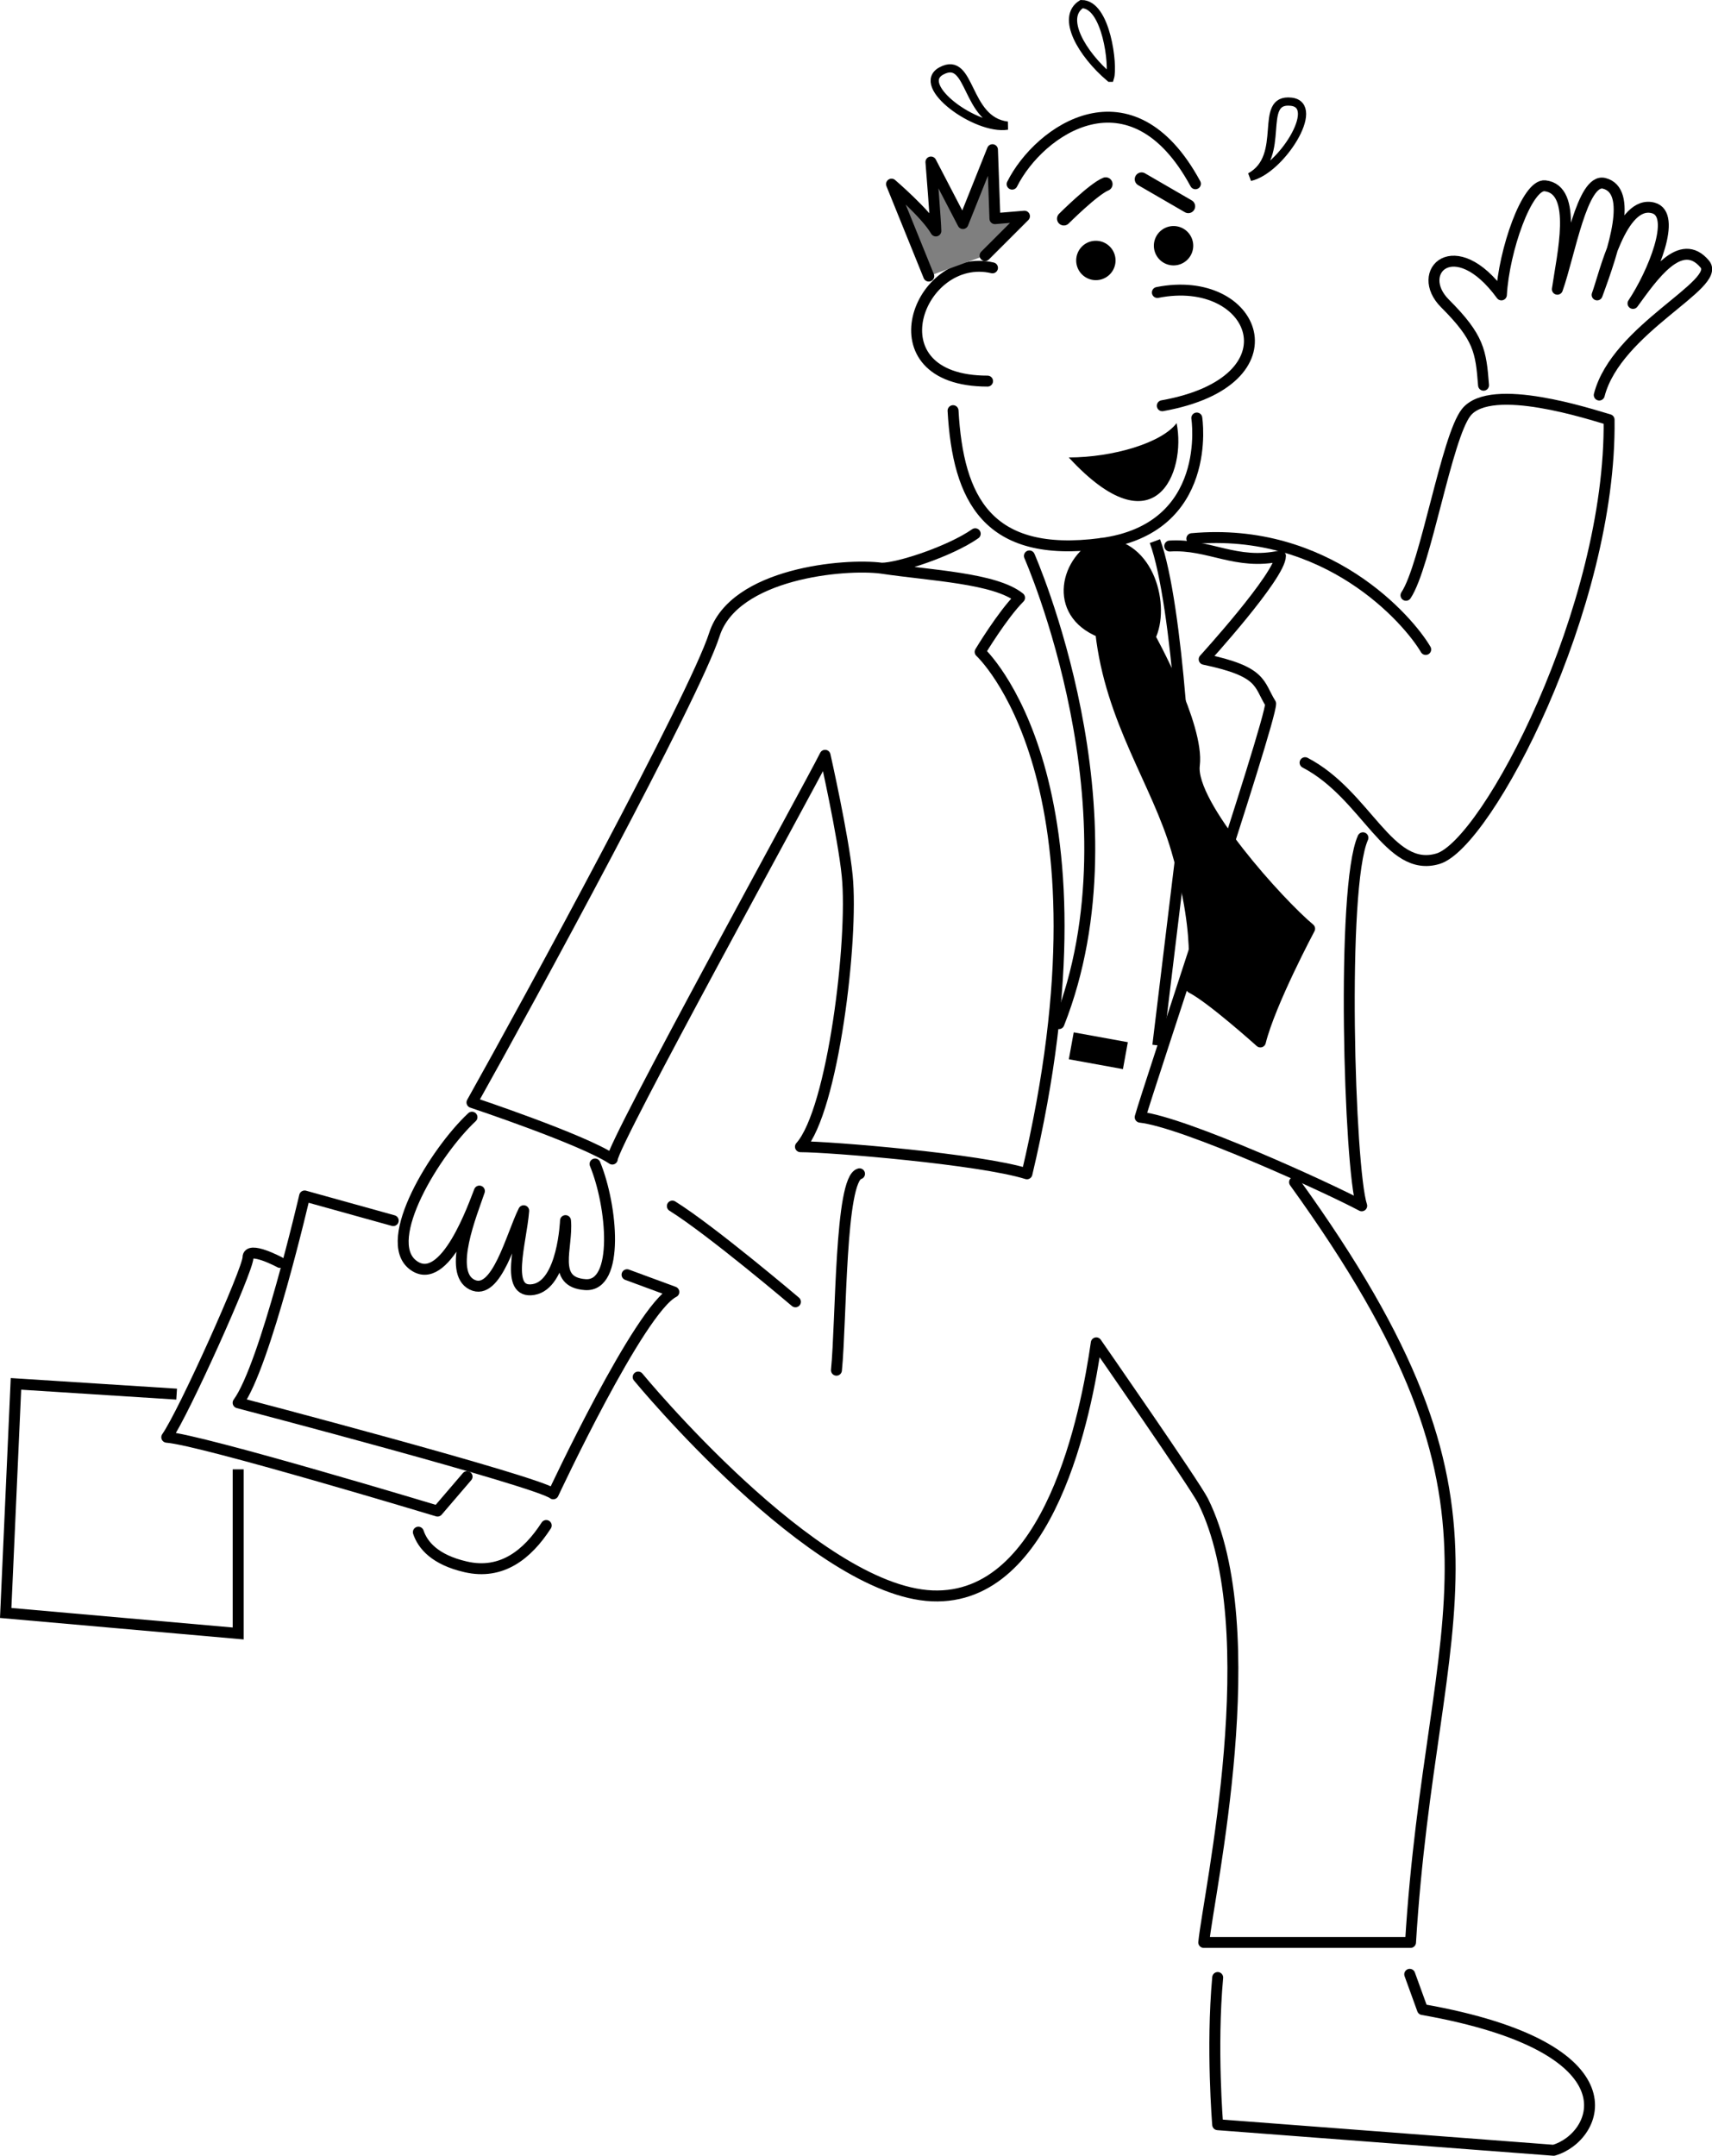
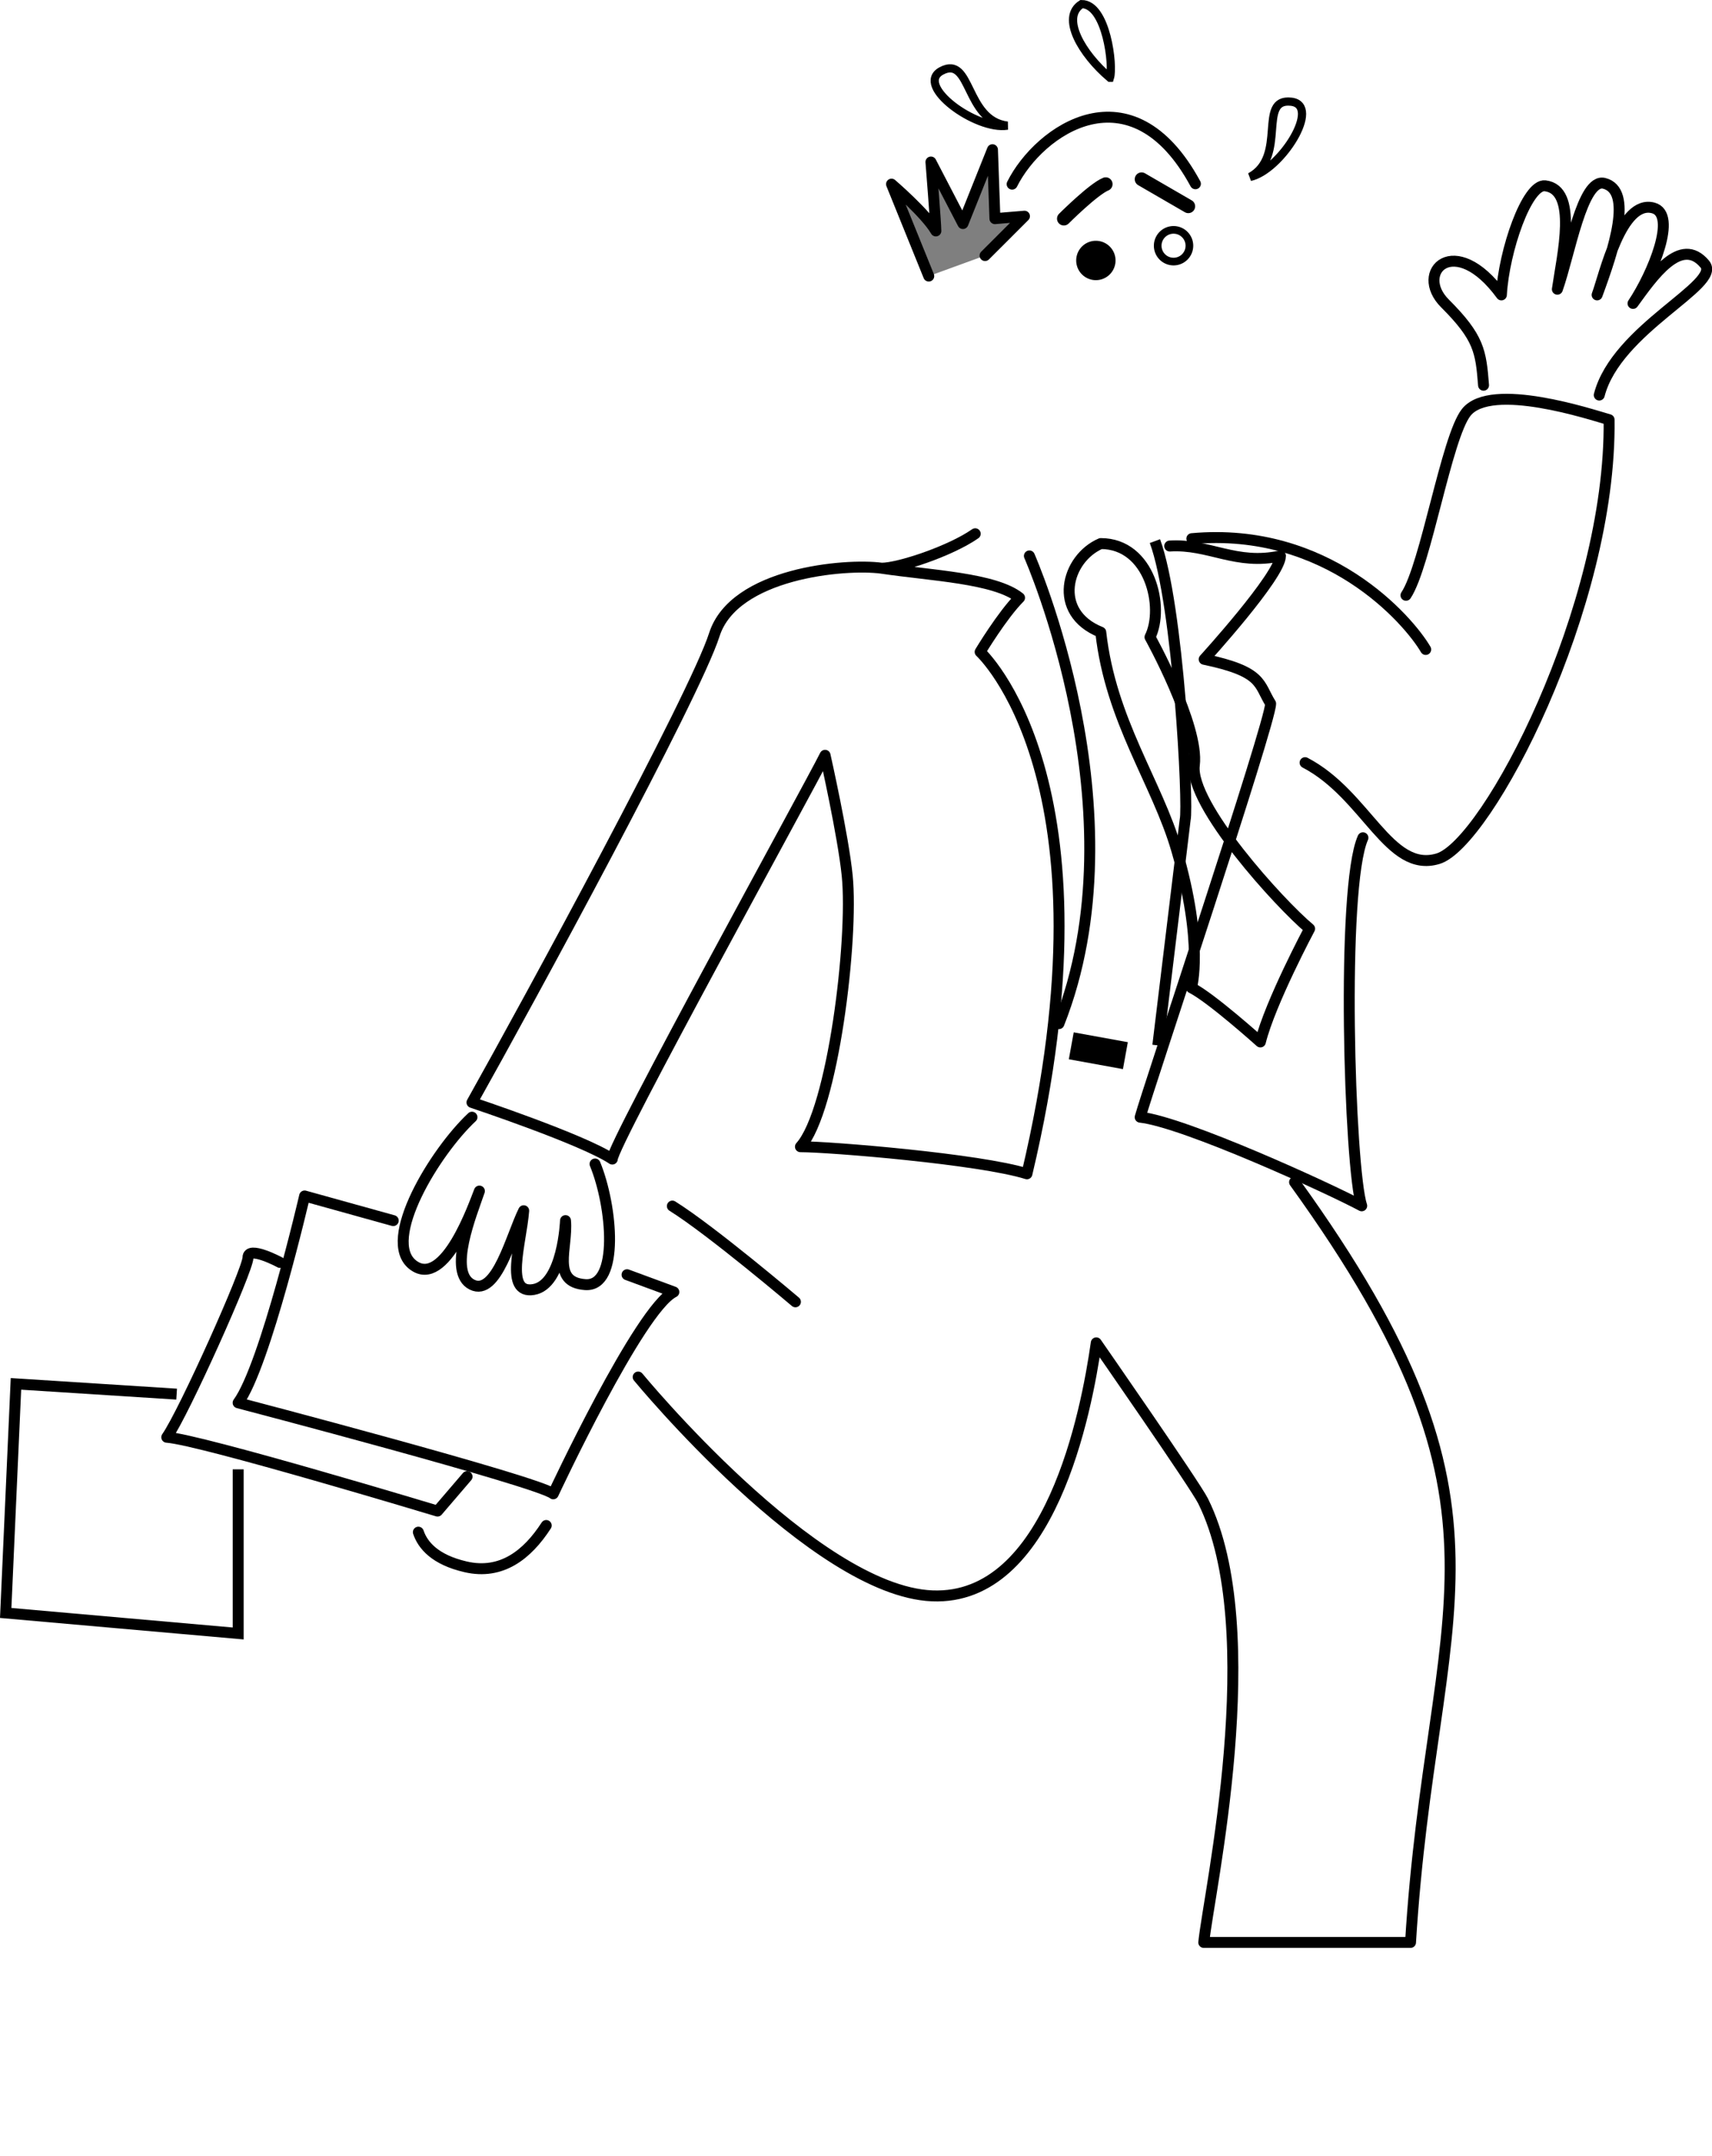
<svg xmlns="http://www.w3.org/2000/svg" width="125.193" height="157.625">
-   <path fill="none" stroke="#000" stroke-linecap="round" stroke-linejoin="round" stroke-width=".8" d="M69.694 30.027c.363 6.48 2.524 10.8 10.8 9.718 8.282-1.078 7.024-9.18 7.024-9.18m-2.883-9.179c7.204-1.438 10.442 6.48.36 8.281M72.577 19.585c-5.402-1.258-9 8.281-.36 8.281" />
-   <path d="M78.155 33.448c3.242 0 6.809-1.07 7.887-2.511.718 3.601-1.586 9.351-7.887 2.511m2.34 6.297c-2.52 1.082-3.598 5.043 0 6.48.723 6.481 4.11 10.973 5.55 15.923 2.012 6.898 1.083 10.078 1.083 10.078 1.437.722 5.039 3.96 5.039 3.96.718-2.878 3.601-8.28 3.601-8.28-2.16-1.797-8.793-9.079-8.43-11.958.36-2.882-3.242-9.363-3.242-9.363 1.082-2.16 0-6.84-3.601-6.84" />
  <path fill="none" stroke="#000" stroke-linecap="round" stroke-linejoin="round" stroke-width=".8" d="M80.495 39.745c-2.52 1.082-3.598 5.043 0 6.48.723 6.481 4.11 10.973 5.55 15.923 2.012 6.898 1.083 10.078 1.083 10.078 1.437.722 5.039 3.96 5.039 3.96.718-2.878 3.601-8.28 3.601-8.28-2.16-1.797-8.793-9.079-8.43-11.958.36-2.882-3.242-9.363-3.242-9.363 1.082-2.16 0-6.84-3.601-6.84zm0 0" />
  <path d="M80.135 17.886c-.64 0-1.156.52-1.156 1.16a1.157 1.157 0 1 0 2.317 0c0-.64-.52-1.16-1.16-1.16" />
  <path fill="none" stroke="#000" stroke-linecap="round" stroke-linejoin="round" stroke-width=".56" d="M80.135 17.886c-.64 0-1.156.52-1.156 1.16a1.157 1.157 0 1 0 2.317 0c0-.64-.52-1.16-1.16-1.16zm0 0" />
-   <path d="M85.82 16.808a1.16 1.16 0 0 0-1.161 1.16 1.159 1.159 0 1 0 1.16-1.16" />
  <path fill="none" stroke="#000" stroke-linecap="round" stroke-linejoin="round" stroke-width=".56" d="M85.82 16.808a1.16 1.16 0 0 0-1.161 1.16 1.159 1.159 0 1 0 1.16-1.16zm0 0" />
  <path fill="none" stroke="#000" stroke-linecap="round" stroke-linejoin="round" d="M77.796 15.988s2.16-2.16 3.062-2.524m2.622-.359 3.417 1.98" />
  <path fill="none" stroke="#000" stroke-linecap="round" stroke-linejoin="round" stroke-width=".8" d="M74.014 13.464c1.98-3.957 8.723-8.668 13.403-.027" />
  <path fill="#7f7f7f" stroke="#000" stroke-linecap="round" stroke-linejoin="round" stroke-width=".8" d="m67.917 20.187-2.723-6.723s2.524 2.164 3.242 3.422c0-.54-.36-5.04-.36-5.04l2.34 4.5 2.16-5.401.18 5.043 2.16-.18-2.882 2.879" />
  <path fill="none" stroke="#000" stroke-linecap="round" stroke-linejoin="round" stroke-width=".8" d="M64.475 41.546c-2.699-.36-10.8.36-12.238 4.86-1.441 4.5-13.582 26.82-17.723 34.203 0 0 8.102 2.699 10.262 4.14 0-1.082 14.3-27.004 15.559-29.523 0 0 1.332 5.906 1.62 8.82.462 4.64-1.038 17.14-3.421 19.8 2.16 0 13.14.903 16.562 1.981 6.84-28.8-3.421-38.16-3.421-38.16s1.62-2.699 2.882-3.96c-1.8-1.442-6.48-1.622-10.082-2.16 1.262 0 5.04-1.259 6.84-2.52" />
  <path fill="none" stroke="#000" stroke-linecap="round" stroke-linejoin="round" stroke-width=".8" d="M75.276 40.648s8.281 18.718 2.16 34.199m8.102-34.922c2.879-.18 4.86 1.441 8.097.723 0 1.437-5.578 7.558-5.578 7.558 4.32.903 3.961 1.801 4.86 3.242 0 1.438-9 28.258-9.54 30.239 3.239.36 13.86 5.222 16.2 6.48-.899-2.699-1.531-23.308.09-26.91" />
  <path fill="none" stroke="#000" stroke-linecap="round" stroke-linejoin="round" stroke-width=".8" d="M95.436 55.765c4.5 2.344 6.121 8.101 9.719 7.023 3.602-1.082 12.691-18.422 12.512-32.101-1.262-.36-8.625-2.809-10.442-.54-1.441 1.801-2.968 11.22-4.41 13.38" />
  <path fill="none" stroke="#000" stroke-linecap="round" stroke-linejoin="round" stroke-width=".8" d="M104.257 47.488c-1.262-2.16-7.2-9-17.102-8.102m21.332-11.219c-.195-2.48-.32-3.48-2.82-5.98-2.297-2.293.703-5.305 4.125-.625.18-3.239 1.875-8.125 3.195-7.977 2.414.278 1.258 5.043.898 7.563.899-2.52 1.813-8.145 3.422-7.743 2.11.532.746 4.735-.515 8.157.539-1.442 1.754-7 4.113-6.356 1.762.48-.047 4.82-1.488 6.98 1.441-1.98 3.492-4.984 5.25-2.874 1.25 1.5-6.461 4.715-7.719 9.574M34.514 81.687c-2.699 2.52-6.66 9-4.32 10.8 2.34 1.801 4.5-4.5 4.863-5.398-.543 1.617-2.34 5.938-.543 6.84 1.801.898 2.883-3.602 3.782-5.402-.18 2.34-1.442 6.12.718 5.761 2.16-.36 2.34-5.039 2.34-5.039.18 1.977-1.078 4.5 1.442 4.68 2.52.18 1.98-5.762.718-8.82" />
  <path fill="none" stroke="#000" stroke-linecap="round" stroke-linejoin="round" stroke-width=".8" d="m45.854 93.206 3.422 1.262c-2.52 1.258-8.82 14.758-8.82 14.758-1.078-.899-23.043-6.656-23.043-6.656 1.984-2.704 4.863-15.122 4.863-15.122l6.48 1.801" />
  <path fill="none" stroke="#000" stroke-linecap="round" stroke-linejoin="round" stroke-width=".8" d="M20.475 92.308s-2.34-1.262-2.34-.36c0 .899-4.68 11.34-5.94 13.141 2.519.18 19.8 5.399 19.8 5.399l2.16-2.52" />
  <path fill="none" stroke="#000" stroke-width="2" d="m78.339 76.468 3.957.719" />
  <path fill="none" stroke="#000" stroke-linecap="round" stroke-linejoin="round" stroke-width=".8" d="M94.667 86.437c17.5 24.25 10 30.75 8.48 55.59h-15.12c.358-3.602 4.64-22.84-.052-32.278-.578-1.164-7.808-11.562-7.808-11.562-.719 5.039-3.36 18.86-12 18.5-8.64-.36-21.5-16-21.5-16m-6.723 10.855c-1.39 2.149-3.277 3.625-5.887 3.024-2.265-.52-3.148-1.594-3.464-2.536m18.574-23.843c2.879 1.8 9 7 9 7" />
-   <path fill="none" stroke="#000" stroke-linecap="round" stroke-linejoin="round" stroke-width=".8" d="M61.167 100.187c.36-3.602.25-14 1.687-14.36m26.192 58.766c-.47 5.148 0 10.762 0 10.762l24.57 1.87c3.277-.933 6.32-7.484-9.594-10.292l-.933-2.574" />
  <path fill="none" stroke="#000" stroke-width=".8" d="M17.417 107.437v12l-17-1.5.75-16.75 11.75.75m71.75-25.5 2-16.5c.25-1-.5-15.75-2.211-20.371" />
  <path fill="none" stroke="#000" stroke-width=".6" d="M91.417 12.937c2.75-1.5.504-5.778 3-5.5 2.25.25-.75 5-3 5.5zm-17.75-3.75c-3.11-.38-2.602-5.184-4.82-4.004-1.997 1.062 2.542 4.37 4.82 4.004zm7.5-3.5C79.1 3.94 77.55 1.265 79.093.3c1.82-.004 2.347 4.527 2.074 5.387zm0 0" />
</svg>